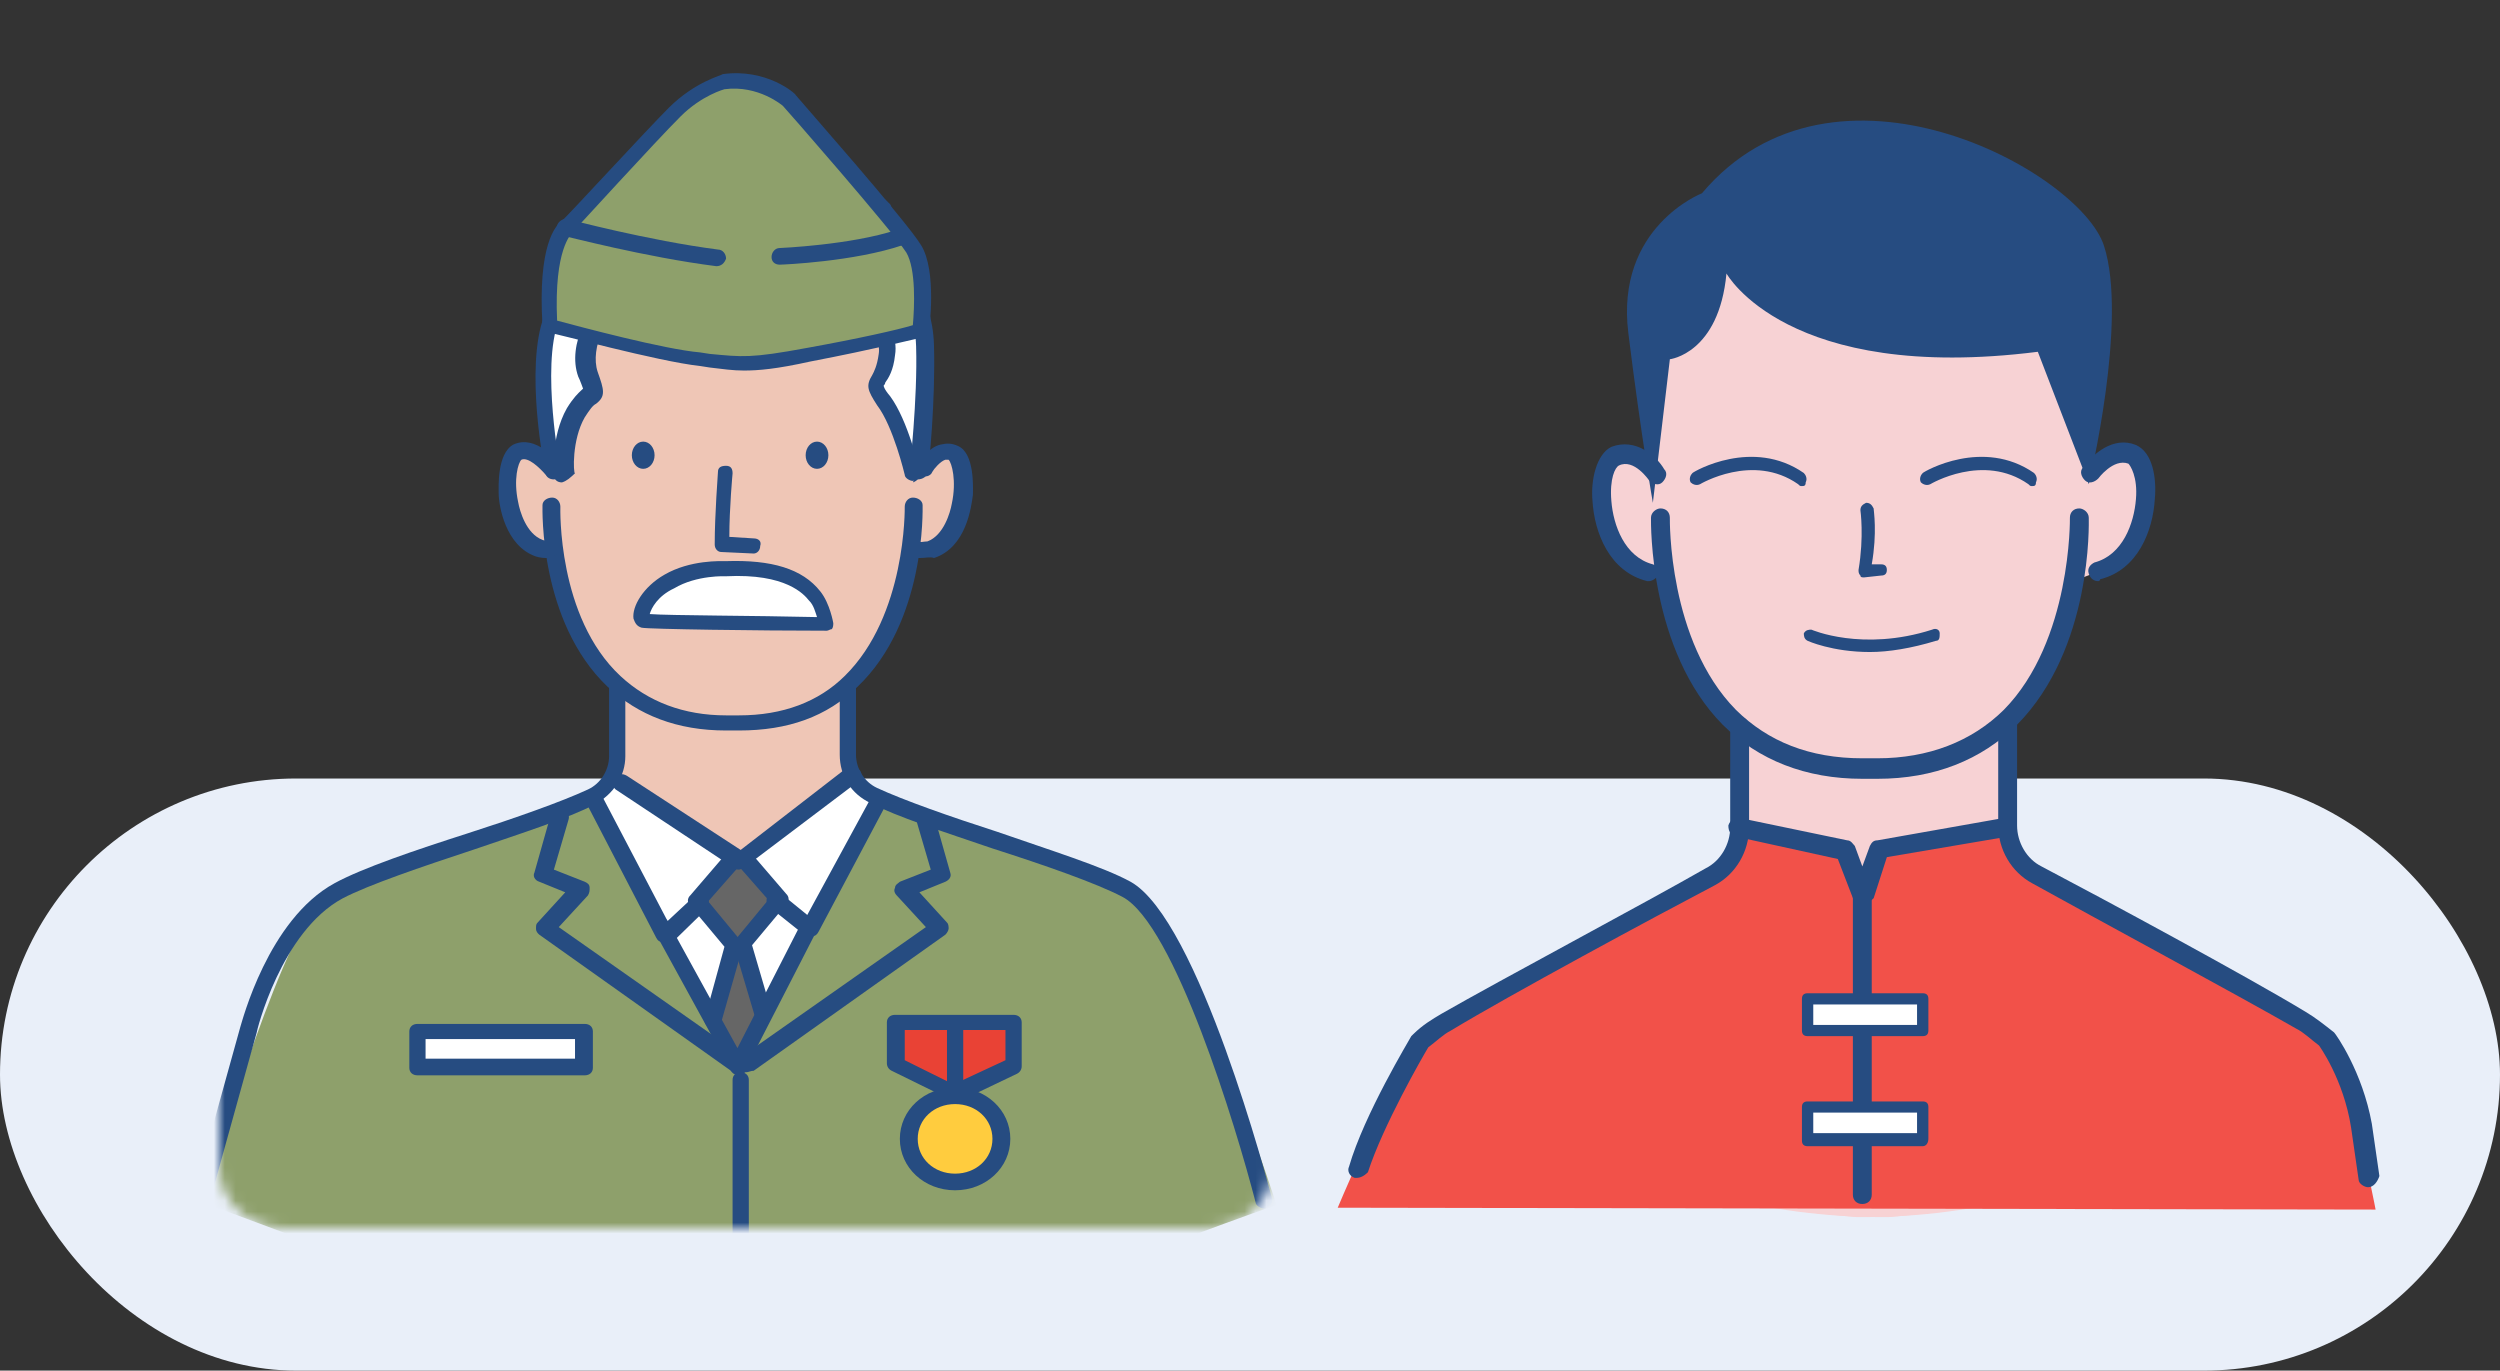
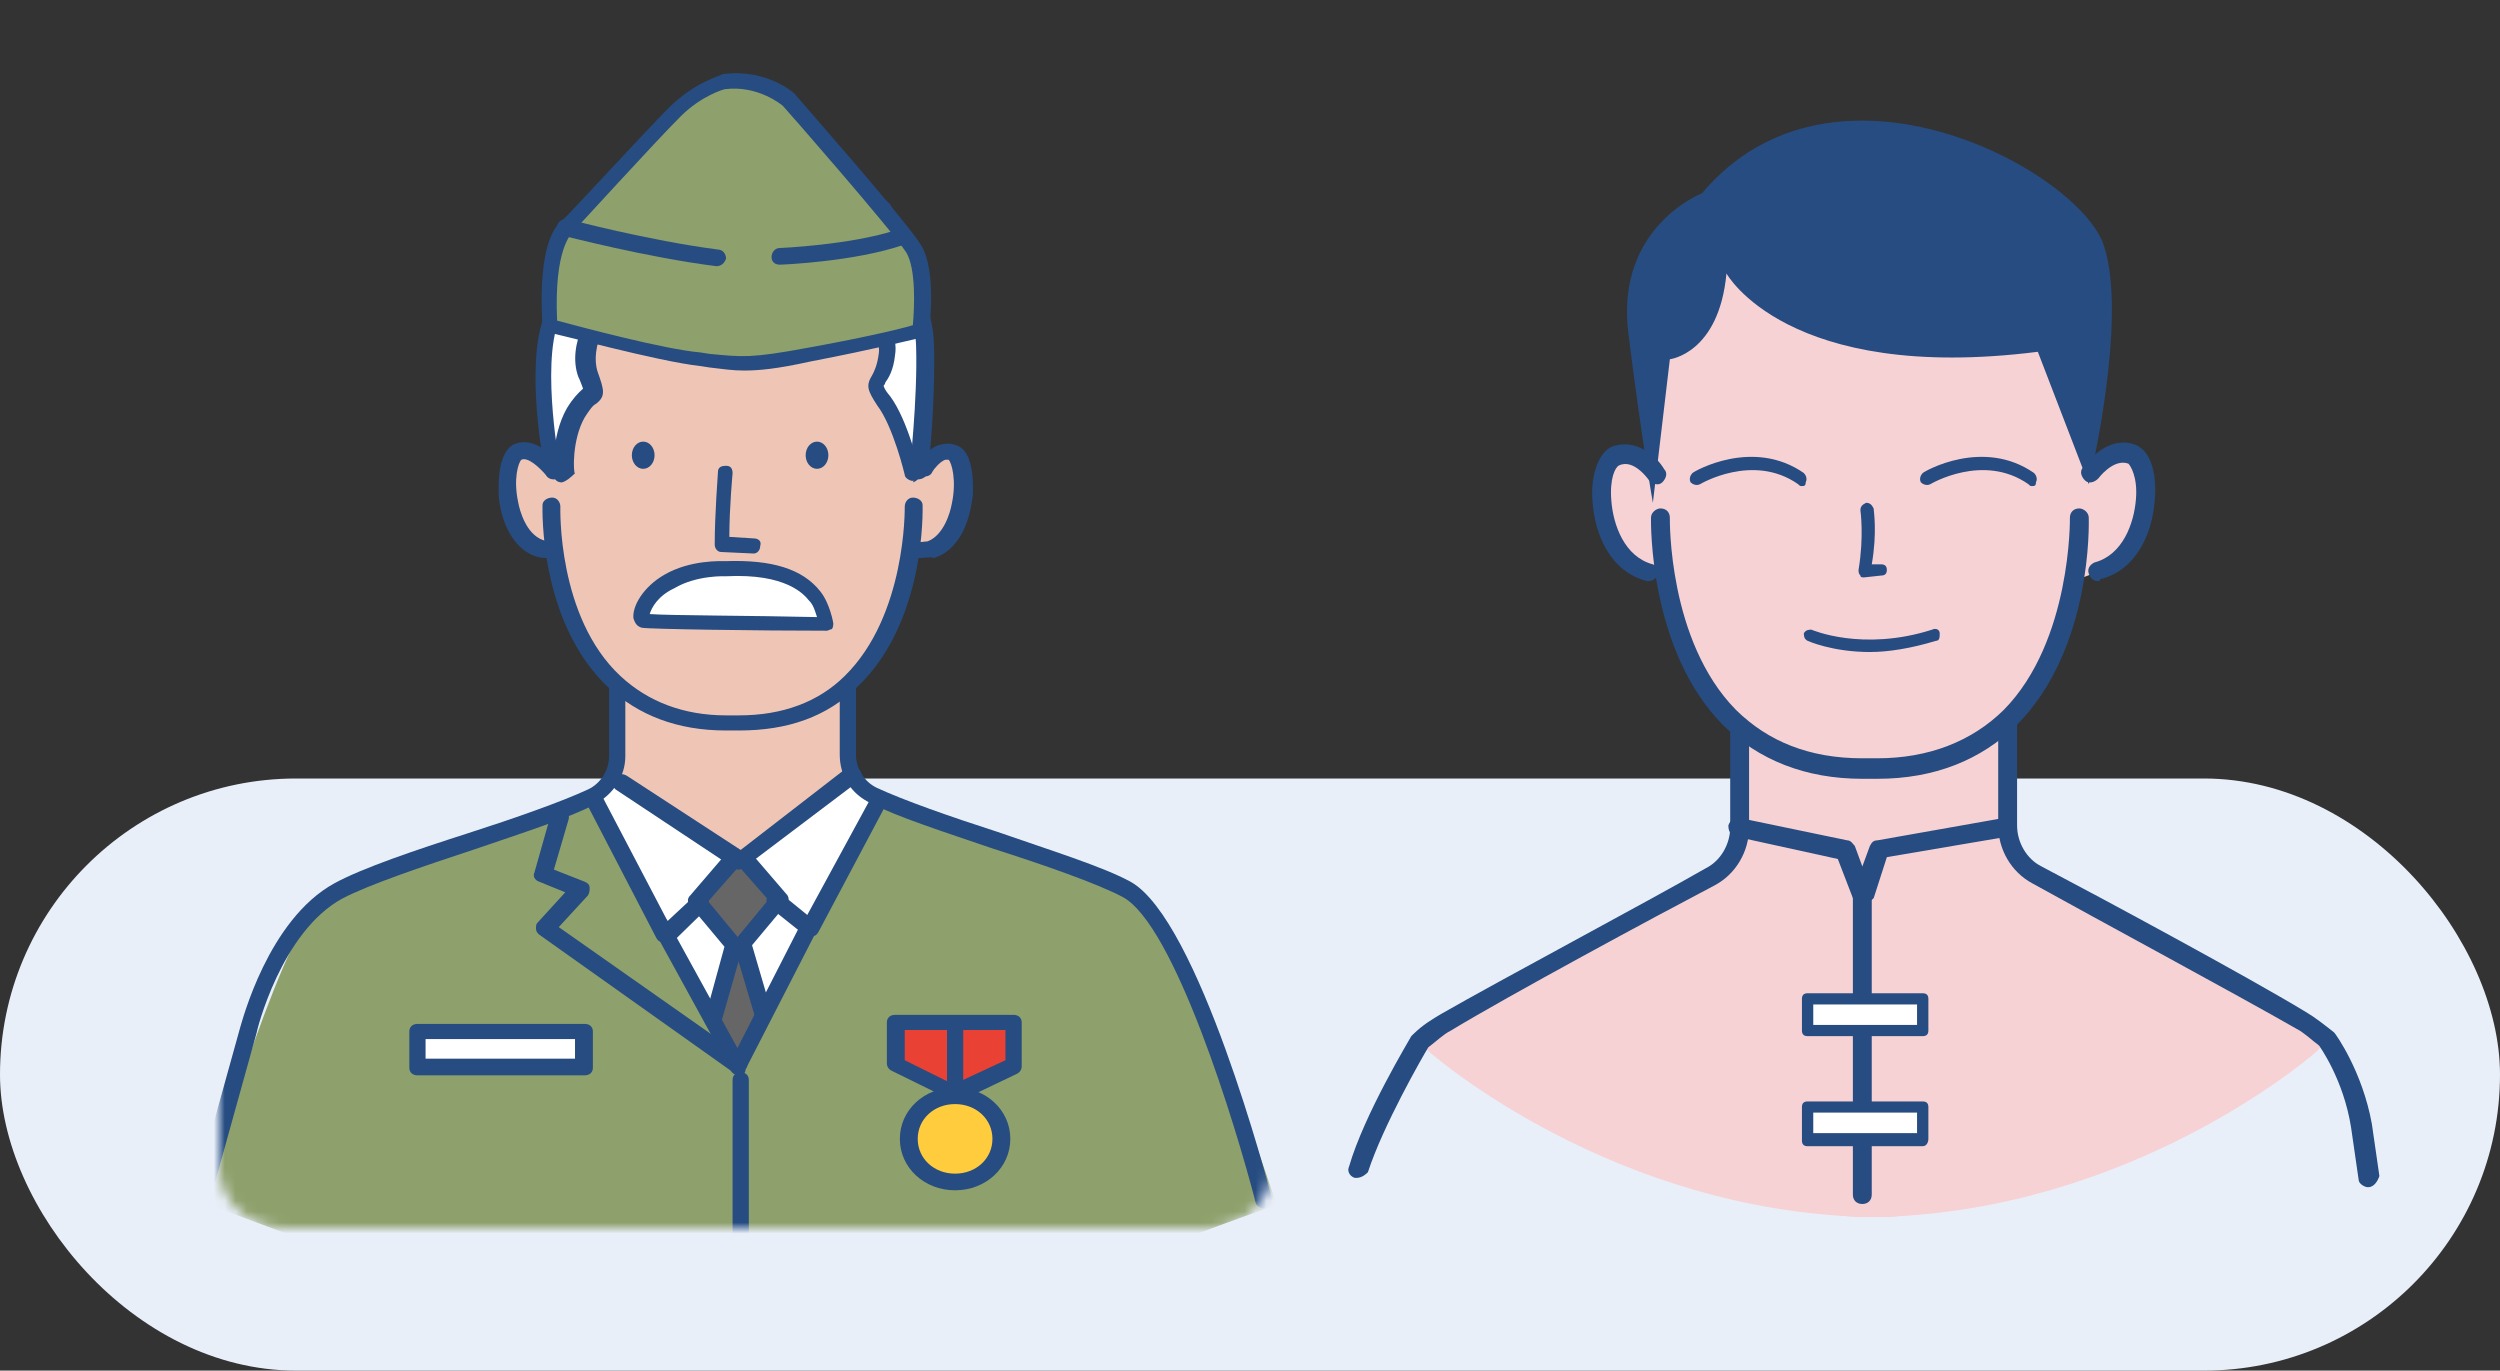
<svg xmlns="http://www.w3.org/2000/svg" width="228" height="125" viewBox="0 0 228 125" fill="none">
  <rect x="0" y="0" width="228" height="125" fill="#333333" stroke="none" />
  <rect y="71" width="228" height="54" rx="27" fill="#E9EFF9" />
  <mask id="mask0_1510_630" style="mask-type:luminance" maskUnits="userSpaceOnUse" x="20" y="0" width="96" height="112">
    <path d="M110.074 22.621H92.296V0H41.63V22.621H25.926C22.667 22.621 20 25.104 20 28.138V106.483C20 109.517 22.667 112 25.926 112H110.074C113.333 112 116 109.517 116 106.483V28.138C115.852 25.104 113.185 22.621 110.074 22.621Z" fill="white" />
  </mask>
  <g mask="url(#mask0_1510_630)">
    <path d="M49.77 35.17L50.215 42.618C50.215 42.618 48.585 41.377 46.956 41.791C45.474 42.204 45.326 46.204 46.511 48.135C47.697 49.928 50.659 50.894 50.659 50.894C50.659 50.894 51.4 55.859 53.178 59.17C55.104 62.48 56.437 61.928 56.437 64.411C56.437 67.032 56.585 68.687 56.585 68.687C56.585 68.687 56.141 71.308 54.215 72.273C52.289 73.239 34.363 80.135 34.363 80.135C34.363 80.135 31.104 81.79 32.585 83.032C34.067 84.273 48.585 97.653 68.585 97.377L72.734 96.963L71.104 68.687L71.696 47.722L67.697 22.342L56.141 24.963L54.363 30.618L49.77 35.17Z" fill="#EFC6B6" />
    <path d="M84.289 35.172L83.845 42.62C83.845 42.62 85.474 41.379 87.104 41.793C88.585 42.206 87.993 46.62 86.808 48.413C85.623 50.206 83.4 50.758 83.4 50.758C83.4 50.758 82.659 55.724 80.882 59.034C78.956 62.344 77.623 61.793 77.623 64.275C77.623 66.896 77.474 68.551 77.474 68.551C77.474 68.551 77.919 71.172 79.845 72.137C81.623 73.103 99.697 79.999 99.697 79.999C99.697 79.999 102.956 81.655 101.474 82.896C99.993 84.137 85.474 97.517 65.474 97.241L61.326 96.827L62.956 68.551L62.363 47.586L66.363 30.62L77.03 23.448L80.141 30.068L84.289 35.172Z" fill="#EFC6B6" />
    <path d="M50.81 74.619L56.143 70.894L64.736 76.55C64.736 76.55 66.513 79.17 68.588 77.653C70.662 76.136 76.588 71.722 76.588 71.722C76.588 71.722 78.069 70.619 78.365 71.17C78.662 71.722 82.662 74.205 82.662 74.205L75.106 99.584H59.847L50.365 79.308L50.81 74.619Z" fill="white" />
    <path d="M51.252 41.513C51.252 41.513 52.437 36.962 53.326 35.444C54.215 34.065 52.437 32.548 53.622 30.203C54.807 27.996 55.844 26.065 57.918 27.444C59.992 28.824 63.992 30.617 67.993 30.341C71.993 29.927 74.215 28.962 74.215 28.962C74.215 28.962 76.585 26.203 78.807 28.41C81.03 30.617 80.733 32.548 80.289 34.341C79.844 36.134 79.696 35.72 80.733 37.375C81.77 39.031 82.511 42.203 82.511 42.203C82.511 42.203 84.141 41.927 84.289 39.582C84.437 37.375 85.03 31.858 83.4 27.858C81.77 23.858 80.437 22.203 80.437 20.824C80.437 19.444 79.548 19.168 76.141 19.444C72.733 19.72 65.474 18.203 63.844 17.651C62.215 17.099 57.474 18.203 56.585 20.548C55.696 22.892 52.141 24.824 51.104 26.341C50.067 27.858 49.178 33.099 49.77 36.548C50.363 39.996 51.252 41.513 51.252 41.513Z" fill="white" />
    <path d="M66.956 78.34L63.4 82.616L66.956 86.754L65.03 92.685L67.4 96.96L69.771 93.098L67.697 86.616L70.956 82.064C70.956 82.064 67.697 78.34 66.956 78.34Z" fill="#666666" />
    <path d="M18.364 109.653C18.364 109.653 25.624 85.516 28.883 82.757C32.142 79.998 54.068 72.136 54.068 72.136L67.105 97.516L73.327 130.205C73.327 130.343 18.068 109.378 18.364 109.653Z" fill="#8EA06B" />
    <path d="M116.437 109.927C116.437 109.927 108.437 85.651 105.178 82.893C101.919 80.134 79.993 72.272 79.993 72.272L67.548 97.513L63.252 129.789C63.252 129.789 116.733 109.513 116.437 109.927Z" fill="#8EA06B" />
    <path d="M67.401 66.621H66.216C61.771 66.621 58.216 65.242 55.401 62.621C49.179 56.69 49.475 46.483 49.475 46.069C49.475 45.656 49.919 45.38 50.364 45.38C50.808 45.38 51.105 45.794 51.105 46.208C51.105 46.345 50.808 56.276 56.586 61.656C59.105 64.001 62.364 65.242 66.216 65.242H67.401C71.401 65.242 74.66 64.001 77.031 61.656C82.66 56.139 82.512 46.345 82.512 46.208C82.512 45.794 82.808 45.38 83.253 45.38C83.697 45.38 84.142 45.656 84.142 46.069C84.142 46.483 84.438 56.69 78.216 62.621C75.401 65.38 71.845 66.621 67.401 66.621Z" fill="#264C81" />
    <path d="M18.363 110.067H18.215C17.771 109.929 17.474 109.516 17.622 109.102L21.919 93.654C22.067 93.24 24.437 83.861 30.511 80.55C33.03 79.171 37.919 77.516 42.66 75.998C46.956 74.619 51.252 73.102 53.623 71.998C54.808 71.447 55.548 70.205 55.548 68.964V62.757C55.548 62.343 55.845 62.067 56.289 62.067C56.734 62.067 57.03 62.343 57.03 62.757V68.964C57.03 70.757 55.993 72.412 54.215 73.378C51.845 74.619 47.548 75.998 43.104 77.516C38.511 79.033 33.623 80.688 31.252 81.929C25.622 84.964 23.4 94.067 23.4 94.205L19.104 109.654C19.104 109.792 18.808 110.067 18.363 110.067Z" fill="#264C81" />
    <path d="M115.251 110.206C114.954 110.206 114.51 109.93 114.51 109.654C112.732 102.757 107.102 84.275 102.362 81.792C99.991 80.55 95.251 78.895 90.51 77.378C86.066 75.861 81.769 74.481 79.399 73.24C77.621 72.412 76.584 70.757 76.584 68.826V62.619C76.584 62.206 76.88 61.93 77.325 61.93C77.769 61.93 78.066 62.206 78.066 62.619V68.826C78.066 70.068 78.806 71.309 79.991 71.861C82.362 72.964 86.658 74.481 90.954 75.861C95.695 77.516 100.584 79.033 103.102 80.412C109.325 83.861 115.695 108.137 115.991 109.24C116.14 109.654 115.843 110.068 115.399 110.206C115.399 110.206 115.399 110.206 115.251 110.206Z" fill="#264C81" />
    <path d="M83.844 50.893C83.548 50.893 83.251 50.893 82.955 50.755C82.511 50.618 82.362 50.204 82.511 49.79C82.659 49.376 83.103 49.238 83.548 49.376C83.844 49.514 84.288 49.376 84.585 49.376C86.066 48.825 86.659 46.755 86.807 45.928C87.251 43.859 86.807 42.204 86.511 41.928C86.362 41.928 86.362 41.928 86.214 41.928C85.77 42.066 85.177 42.755 85.029 43.031C84.881 43.445 84.288 43.583 83.992 43.307C83.548 43.169 83.4 42.618 83.696 42.342C83.844 42.204 84.585 40.825 85.77 40.549C86.362 40.411 86.807 40.411 87.4 40.687C88.881 41.376 88.733 44.411 88.733 45.1C88.585 46.204 88.14 49.928 85.177 50.893C84.881 50.755 84.437 50.893 83.844 50.893Z" fill="#264C81" />
    <path d="M49.773 50.893C49.329 50.893 48.884 50.755 48.884 50.755C46.069 49.789 45.477 46.065 45.477 44.962C45.477 44.41 45.329 41.376 46.81 40.548C48.884 39.583 50.81 42.065 51.106 42.341C51.403 42.617 51.255 43.169 50.958 43.444C50.662 43.72 50.069 43.583 49.773 43.307C49.181 42.617 48.143 41.651 47.551 41.927C47.255 42.203 46.81 43.72 47.255 45.789C47.403 46.617 47.995 48.686 49.477 49.238C49.477 49.238 49.773 49.376 50.069 49.238C50.514 49.1 50.958 49.238 51.106 49.651C51.255 50.065 51.106 50.479 50.662 50.617C50.366 50.893 50.069 50.893 49.773 50.893Z" fill="#264C81" />
    <path d="M68.737 50.481C68.589 50.481 68.589 50.481 68.737 50.481L65.774 50.343C65.478 50.343 65.182 50.068 65.182 49.654C65.182 46.895 65.478 43.171 65.478 43.033C65.478 42.619 65.774 42.481 66.219 42.481C66.663 42.481 66.811 42.757 66.811 43.171C66.811 43.171 66.515 46.343 66.515 48.964L68.737 49.102C69.182 49.102 69.478 49.378 69.33 49.792C69.33 50.206 69.034 50.481 68.737 50.481Z" fill="#264C81" />
    <path d="M58.66 42.758C59.233 42.758 59.697 42.202 59.697 41.517C59.697 40.831 59.233 40.275 58.66 40.275C58.087 40.275 57.623 40.831 57.623 41.517C57.623 42.202 58.087 42.758 58.66 42.758Z" fill="#264C81" />
    <path d="M74.512 42.758C75.084 42.758 75.549 42.202 75.549 41.517C75.549 40.831 75.084 40.275 74.512 40.275C73.939 40.275 73.475 40.831 73.475 41.517C73.475 42.202 73.939 42.758 74.512 42.758Z" fill="#264C81" />
    <path d="M50.511 43.722C50.067 43.722 49.771 43.446 49.771 43.17C49.623 42.756 47.845 33.515 49.623 28.825C49.771 28.136 50.363 24.687 54.66 22.48L55.252 21.515C55.549 20.963 57.326 17.239 61.178 16.687C62.66 16.549 65.03 16.963 67.697 17.515C71.845 18.343 77.178 19.446 80.141 18.205C80.289 18.067 80.586 18.067 80.734 18.205C80.882 18.343 81.03 18.48 81.178 18.618C81.326 18.894 82.067 20.825 81.326 22.343V22.618C82.215 23.584 85.03 26.618 85.178 31.446C85.326 36.411 84.734 42.756 84.586 43.032C84.586 43.446 84.141 43.722 83.697 43.722C83.252 43.722 82.956 43.308 82.956 42.894C82.956 42.894 83.697 36.411 83.549 31.584C83.4 26.618 79.845 23.584 79.845 23.584C79.697 23.446 79.549 23.17 79.549 22.894L79.697 22.067V21.929C79.993 21.377 79.845 20.687 79.697 19.998C76.289 20.963 71.252 19.998 67.104 19.17C64.586 18.618 62.363 18.205 61.03 18.343C57.919 18.756 56.438 22.205 56.438 22.205V22.343L55.697 23.446C55.697 23.584 55.549 23.584 55.4 23.722C51.4 25.791 50.956 28.963 50.956 29.101V29.239C49.326 33.515 51.104 42.756 51.104 42.894C51.252 43.308 50.956 43.722 50.511 43.722Z" fill="#264C81" />
    <path d="M51.251 43.997C50.807 43.997 50.511 43.721 50.511 43.307C50.511 43.169 50.214 39.859 51.696 37.238C52.288 36.273 52.733 35.859 53.029 35.583L53.177 35.445C53.177 35.445 52.881 34.617 52.733 34.342C51.696 31.445 53.77 27.583 56.288 25.928C56.585 25.652 57.177 25.79 57.474 26.066C57.77 26.341 57.622 26.893 57.325 27.169C55.399 28.41 53.77 31.721 54.511 33.928C55.103 35.583 55.251 36.135 54.362 36.824C54.066 36.962 53.77 37.376 53.325 38.066C52.14 40.135 52.288 43.169 52.436 43.169C51.992 43.583 51.696 43.859 51.251 43.997Z" fill="#264C81" />
    <path d="M83.254 43.858C82.957 43.858 82.513 43.583 82.513 43.307C82.513 43.307 81.476 38.893 79.994 36.962C79.105 35.583 78.957 35.169 79.55 34.203C79.698 33.927 79.994 33.376 80.142 32.272C80.439 30.341 78.216 28.686 77.18 27.996C75.994 28.962 72.883 31.031 67.55 31.169C60.883 31.307 56.587 27.307 56.291 27.169C55.994 26.893 55.994 26.341 56.291 26.065C56.587 25.789 57.179 25.789 57.476 26.065C57.476 26.065 61.476 29.789 67.55 29.651C73.476 29.514 76.439 26.617 76.439 26.479C76.735 26.203 77.18 26.203 77.476 26.341C77.624 26.479 82.216 28.962 81.624 32.41C81.476 33.789 81.031 34.479 80.735 34.893C80.735 35.031 80.587 35.169 80.587 35.169C80.587 35.169 80.587 35.445 81.18 36.134C82.809 38.341 83.846 42.755 83.846 43.031C83.994 43.445 83.698 43.858 83.254 43.996C83.402 43.721 83.254 43.858 83.254 43.858Z" fill="#264C81" />
    <path d="M67.401 79.307C67.253 79.307 67.105 79.307 66.957 79.169L56.142 71.997C55.845 71.721 55.697 71.307 55.993 70.893C56.29 70.618 56.734 70.48 57.179 70.755L67.549 77.514L77.179 70.066C77.475 69.79 78.068 69.79 78.364 70.204C78.66 70.48 78.66 71.031 78.216 71.307L67.993 79.031C67.697 79.169 67.549 79.307 67.401 79.307Z" fill="#264C81" />
    <path d="M65.033 93.791H64.885C64.44 93.653 64.144 93.239 64.292 92.826L66.07 86.343L62.959 82.619C62.662 82.343 62.662 81.929 62.959 81.653L65.921 78.205C66.218 77.929 66.662 77.791 67.107 78.067C67.551 78.343 67.551 78.757 67.255 79.17L64.588 82.205L67.551 85.791C67.699 85.929 67.699 86.205 67.699 86.481L65.773 93.239C65.625 93.515 65.329 93.791 65.033 93.791Z" fill="#264C81" />
    <path d="M60.585 85.93C60.437 85.93 60.437 85.93 60.585 85.93C60.14 85.93 59.992 85.792 59.844 85.516L53.474 73.24C53.325 72.827 53.474 72.413 53.918 72.275C54.362 72.137 54.807 72.275 54.955 72.689L60.881 83.999L63.251 81.792C63.548 81.516 64.14 81.516 64.436 81.792C64.733 82.068 64.733 82.62 64.436 82.896L61.325 85.93C61.029 85.792 60.733 85.93 60.585 85.93Z" fill="#264C81" />
    <path d="M69.624 93.377C69.327 93.377 68.883 93.101 68.883 92.825L66.957 86.342C66.957 86.067 66.957 85.929 67.105 85.653L70.068 82.067L67.401 79.032C67.105 78.756 67.253 78.204 67.55 77.929C67.846 77.653 68.439 77.653 68.735 78.067L71.698 81.515C71.994 81.791 71.994 82.204 71.698 82.48L68.587 86.204L70.364 92.273C70.513 92.687 70.216 93.101 69.772 93.239C69.772 93.377 69.624 93.377 69.624 93.377Z" fill="#264C81" />
    <path d="M73.92 85.375C73.772 85.375 73.475 85.375 73.327 85.237L70.216 82.754C69.92 82.478 69.772 82.065 70.068 81.651C70.364 81.375 70.808 81.237 71.253 81.513L73.623 83.444L79.549 72.547C79.697 72.133 80.29 71.996 80.586 72.271C81.031 72.409 81.179 72.961 80.883 73.237L74.66 84.961C74.512 85.237 74.364 85.375 74.068 85.375C74.068 85.375 74.068 85.375 73.92 85.375Z" fill="#264C81" />
    <path d="M66.216 51.724C66.216 51.724 63.253 51.587 61.031 52.828C58.809 54.069 58.068 56.276 58.661 56.414C59.253 56.552 75.253 56.69 75.253 56.69C75.253 56.69 75.105 55.035 74.216 54.069C73.476 53.242 71.55 51.587 66.216 51.724Z" fill="white" />
    <path d="M75.403 57.521C69.329 57.521 59.107 57.383 58.514 57.245C58.07 57.107 57.922 56.831 57.774 56.417C57.626 55.314 58.663 53.521 60.589 52.417C62.959 51.038 65.774 51.176 66.218 51.176C70.366 51.038 73.181 51.865 74.811 53.934C75.7 55.038 75.996 56.831 75.996 56.831C75.996 56.969 75.996 57.245 75.848 57.383C75.7 57.383 75.552 57.521 75.403 57.521ZM59.255 56.003C61.033 56.141 68.885 56.141 74.514 56.279C74.366 55.865 74.218 55.176 73.774 54.762C73.329 54.21 71.7 52.279 66.218 52.555C66.218 52.555 63.551 52.417 61.477 53.659C59.996 54.348 59.403 55.452 59.255 56.003Z" fill="#264C81" />
    <path d="M50.219 29.794C50.219 29.794 59.996 32.414 63.848 32.828C67.7 33.242 68.145 33.38 73.922 32.414C79.7 31.449 83.996 30.207 83.996 30.207C83.996 30.207 84.589 24.828 83.404 22.759C82.07 20.552 72.145 9.242 72.145 9.242C72.145 9.242 69.774 7.035 66.07 7.449C66.07 7.449 63.7 8 61.626 10.207C59.404 12.414 51.848 20.69 51.848 20.69C51.848 20.69 49.774 21.931 50.219 29.794Z" fill="#8EA06B" />
    <path d="M67.845 33.794C66.808 33.794 65.919 33.656 64.734 33.518L63.845 33.38C59.993 32.967 50.511 30.346 50.067 30.346C49.77 30.208 49.622 30.07 49.474 29.656C49.03 22.346 50.659 20.553 51.252 20.139C51.993 19.449 58.956 11.863 61.03 9.794C63.4 7.449 65.77 6.898 65.919 6.76C69.919 6.208 72.585 8.553 72.585 8.691C73.03 9.242 82.659 20.139 83.993 22.346C85.474 24.691 84.734 30.07 84.734 30.208C84.734 30.484 84.437 30.76 84.141 30.76C84.141 30.76 79.697 31.863 73.919 32.967C70.808 33.656 69.178 33.794 67.845 33.794ZM50.808 29.242C52.882 29.794 60.585 31.863 63.845 32.139L64.734 32.277C67.697 32.553 68.437 32.691 73.622 31.725C78.215 30.898 81.919 30.07 83.252 29.656C83.4 28.001 83.548 24.553 82.659 23.035C81.326 20.967 71.548 9.794 71.4 9.656C71.4 9.656 69.178 7.725 66.067 8.139C66.067 8.139 63.993 8.691 62.067 10.622C59.845 12.829 52.437 20.967 52.289 21.105L52.141 21.242C52.141 21.38 50.511 22.622 50.808 29.242Z" fill="#264C81" />
    <path d="M67.402 98.069C67.106 98.069 66.81 97.931 66.661 97.655L59.55 84.689C59.402 84.276 59.55 83.862 59.847 83.724C60.291 83.586 60.736 83.724 60.884 84L67.254 95.586L73.032 84.276C73.18 83.862 73.772 83.724 74.069 83.862C74.513 84 74.661 84.552 74.513 84.828L67.995 97.517C67.995 97.931 67.698 98.069 67.402 98.069Z" fill="#264C81" />
    <path d="M65.329 24.277C58.81 23.449 51.551 21.518 51.403 21.518C50.958 21.38 50.662 20.966 50.81 20.552C50.958 20.139 51.403 19.863 51.847 20.001C51.847 20.001 59.106 21.932 65.477 22.759C65.921 22.759 66.217 23.173 66.217 23.587C66.069 24.001 65.773 24.277 65.329 24.277Z" fill="#264C81" />
    <path d="M71.106 24.137C70.662 24.137 70.365 23.861 70.365 23.448C70.365 23.034 70.662 22.62 71.106 22.62C71.106 22.62 77.624 22.344 81.773 20.965C82.217 20.827 82.662 20.965 82.81 21.379C82.958 21.792 82.81 22.206 82.365 22.344C77.921 23.861 71.402 24.137 71.106 24.137Z" fill="#264C81" />
    <path d="M67.551 117.793C67.107 117.793 66.811 117.518 66.811 117.104V98.483C66.811 98.069 67.107 97.793 67.551 97.793C67.996 97.793 68.292 98.069 68.292 98.483V117.104C68.292 117.518 67.996 117.793 67.551 117.793Z" fill="#264C81" />
    <path d="M67.108 97.793C66.959 97.793 66.811 97.793 66.663 97.655L49.182 85.242C49.033 85.104 48.885 84.966 48.885 84.69C48.885 84.414 48.885 84.276 49.033 84.138L51.552 81.379L49.182 80.414C48.737 80.276 48.589 79.862 48.737 79.586L50.219 74.345C50.367 73.931 50.811 73.655 51.256 73.793C51.7 73.931 51.996 74.345 51.848 74.759L50.515 79.31L53.33 80.414C53.626 80.552 53.774 80.69 53.774 80.966C53.774 81.242 53.774 81.379 53.626 81.655L50.959 84.552L67.848 96.414C68.145 96.69 68.293 97.104 67.996 97.517C67.552 97.655 67.256 97.793 67.108 97.793Z" fill="#264C81" />
-     <path d="M67.996 97.793C67.7 97.793 67.552 97.655 67.404 97.517C67.107 97.242 67.255 96.69 67.552 96.414L84.441 84.552L81.774 81.655C81.626 81.517 81.478 81.242 81.626 80.966C81.626 80.69 81.922 80.552 82.07 80.414L84.885 79.31L83.552 74.759C83.404 74.345 83.7 73.931 84.144 73.793C84.589 73.655 85.033 73.931 85.181 74.345L86.663 79.586C86.811 80 86.515 80.276 86.219 80.414L83.848 81.379L86.367 84.138C86.515 84.276 86.515 84.552 86.515 84.69C86.515 84.828 86.367 85.104 86.219 85.242L68.737 97.655C68.441 97.655 68.293 97.793 67.996 97.793Z" fill="#264C81" />
    <path d="M92.588 97.104L87.107 99.725L81.773 97.104V93.242H92.588V97.104Z" fill="#E94235" />
    <path d="M87.105 100.416C86.957 100.416 86.809 100.416 86.661 100.278L81.327 97.657C81.031 97.519 80.883 97.243 80.883 96.968V93.243C80.883 92.83 81.179 92.554 81.624 92.554H92.438C92.883 92.554 93.179 92.83 93.179 93.243V97.243C93.179 97.519 93.031 97.795 92.735 97.933L87.253 100.554C87.253 100.416 87.105 100.416 87.105 100.416ZM82.513 96.692L86.957 98.898L91.698 96.692V93.933H82.513V96.692Z" fill="#264C81" />
    <path d="M87.105 107.863C89.478 107.863 91.401 106.072 91.401 103.863C91.401 101.654 89.478 99.863 87.105 99.863C84.732 99.863 82.809 101.654 82.809 103.863C82.809 106.072 84.732 107.863 87.105 107.863Z" fill="#FFCC3E" />
    <path d="M87.103 108.554C84.289 108.554 82.066 106.485 82.066 103.864C82.066 101.244 84.289 99.175 87.103 99.175C89.918 99.175 92.141 101.244 92.141 103.864C92.141 106.485 89.918 108.554 87.103 108.554ZM87.103 100.692C85.177 100.692 83.696 102.071 83.696 103.864C83.696 105.658 85.177 107.037 87.103 107.037C89.029 107.037 90.511 105.658 90.511 103.864C90.511 102.071 89.029 100.692 87.103 100.692Z" fill="#264C81" />
    <path d="M87.106 99.864C86.662 99.864 86.365 99.588 86.365 99.174V93.519C86.365 93.105 86.662 92.829 87.106 92.829C87.55 92.829 87.847 93.105 87.847 93.519V99.174C87.995 99.588 87.55 99.864 87.106 99.864Z" fill="#264C81" />
    <path d="M53.33 94.069H38.07V97.38H53.33V94.069Z" fill="white" />
    <path d="M53.33 98.07H38.071C37.626 98.07 37.33 97.795 37.33 97.381V94.07C37.33 93.657 37.626 93.381 38.071 93.381H53.33C53.775 93.381 54.071 93.657 54.071 94.07V97.381C54.071 97.795 53.775 98.07 53.33 98.07ZM38.812 96.553H52.441V94.76H38.812V96.553Z" fill="#264C81" />
  </g>
  <path d="M150.571 33.273L151.087 42.457C151.087 42.457 149.194 40.926 147.301 41.436C145.58 41.946 145.408 46.878 146.784 49.259C148.161 51.47 151.603 52.66 151.603 52.66C151.603 52.66 152.464 56.062 154.529 60.144C156.766 64.225 158.315 64.905 158.315 68.137C158.315 71.368 158.487 75.279 158.487 75.279C158.487 75.279 157.971 78.511 155.734 79.701C153.668 80.891 132.328 92.286 132.328 92.286C132.328 92.286 128.542 94.327 130.263 95.857C131.984 97.388 149.022 111.333 172.427 110.993L177.418 110.483L175.353 73.579L176.041 48.749L171.222 24.77L155.734 24.6L150.571 33.273Z" fill="#F7D2D4" />
  <path d="M191.011 33.273L190.495 42.457C190.495 42.457 192.388 40.926 194.281 41.436C196.002 41.946 196.174 46.878 194.797 49.259C193.42 51.47 189.978 52.66 189.978 52.66C189.978 52.66 189.118 56.062 187.053 60.144C184.815 64.225 183.266 64.905 183.266 68.137C183.266 71.368 183.094 75.279 183.094 75.279C183.094 75.279 183.611 78.511 185.848 79.701C187.913 80.891 209.253 92.286 209.253 92.286C209.253 92.286 213.04 94.327 211.319 95.857C209.598 97.388 192.56 111.333 169.154 110.993L164.164 110.483L166.229 73.579L165.54 48.749L170.359 24.77L185.848 24.6L191.011 33.273Z" fill="#F7D2D4" />
-   <path d="M122 110.143L216.654 110.313C216.654 110.313 214.245 97.218 211.319 94.497C208.393 91.776 186.881 80.892 186.881 80.892C186.881 80.892 183.095 78.341 183.095 77.32C182.923 76.3 183.095 75.109 183.095 75.109L171.564 77.32L170.015 81.402C170.015 81.402 169.327 77.831 168.294 77.32C167.09 76.98 160.034 75.62 160.034 75.62C160.034 75.62 158.829 75.79 158.141 77.83C157.452 79.871 141.791 87.694 141.791 87.694C141.791 87.694 131.121 91.436 128.023 97.558C125.27 102.32 122 110.143 122 110.143Z" fill="#F25149" />
  <path d="M171.221 71.027H169.844C164.681 71.027 160.378 69.327 157.109 66.095C150.397 59.293 150.569 47.728 150.569 47.218C150.569 46.708 151.085 46.368 151.429 46.368C151.946 46.368 152.29 46.708 152.29 47.218C152.29 47.388 152.118 58.442 158.313 64.735C161.239 67.626 165.025 69.156 169.844 69.156H171.221C175.867 69.156 179.825 67.626 182.751 64.735C188.947 58.442 188.775 47.218 188.775 47.218C188.775 46.708 189.119 46.368 189.635 46.368C189.979 46.368 190.496 46.708 190.496 47.218C190.496 47.728 190.84 59.123 183.956 66.095C180.686 69.327 176.384 71.027 171.221 71.027Z" fill="#264C81" />
  <path d="M123.719 107.421H123.547C123.031 107.251 122.859 106.741 123.031 106.401C124.408 101.639 128.538 94.836 128.71 94.496L128.882 94.326C129.743 93.475 130.603 92.965 131.464 92.455C136.799 89.394 150.222 82.251 155.557 79.19C156.934 78.51 157.795 76.979 157.795 75.448V66.265C157.795 65.755 158.139 65.415 158.655 65.415C159.171 65.415 159.516 65.755 159.516 66.265V75.448C159.516 77.659 158.311 79.7 156.418 80.721C150.911 83.612 137.659 90.754 132.324 93.986C131.636 94.326 130.947 95.006 130.259 95.516C129.743 96.367 126.129 102.659 124.752 106.911C124.408 107.251 124.063 107.421 123.719 107.421Z" fill="#264C81" />
  <path d="M215.968 108.275C215.624 108.275 215.108 107.935 215.108 107.595L214.419 102.833C213.731 98.411 211.494 95.35 211.494 95.35C210.805 94.84 210.117 94.159 209.428 93.819C204.093 90.758 190.842 83.615 185.335 80.554C183.442 79.534 182.237 77.493 182.237 75.282V66.098C182.237 65.588 182.581 65.248 183.097 65.248C183.614 65.248 183.958 65.588 183.958 66.098V75.282C183.958 76.812 184.818 78.343 186.195 79.023C191.702 81.915 204.954 89.057 210.289 92.289C211.149 92.799 212.01 93.479 212.87 94.159C213.042 94.329 215.452 97.731 216.312 102.493L217.001 107.254C216.829 107.765 216.484 108.275 215.968 108.275Z" fill="#264C81" />
  <path d="M150.398 52.999H150.226C146.784 52.149 145.407 48.577 145.235 45.686C145.063 43.816 145.579 41.435 146.956 40.754C149.193 39.904 151.086 41.605 151.775 42.795C152.119 43.135 151.947 43.645 151.603 43.986C151.258 44.326 150.742 44.156 150.398 43.816C150.398 43.816 149.021 41.775 147.644 42.455C147.3 42.625 146.784 43.645 146.956 45.686C147.128 47.897 148.161 50.788 150.742 51.468C151.258 51.639 151.431 51.979 151.259 52.489C151.086 52.659 150.742 52.999 150.398 52.999Z" fill="#264C81" />
  <path d="M191.357 52.999C191.013 52.999 190.668 52.829 190.496 52.319C190.324 51.808 190.668 51.468 191.013 51.298C193.594 50.618 194.627 47.727 194.799 45.516C194.971 43.475 194.283 42.455 194.11 42.285C192.734 41.774 191.357 43.645 191.357 43.645C191.013 43.985 190.496 44.155 190.152 43.815C189.808 43.475 189.636 42.965 189.98 42.625C190.841 41.434 192.734 39.734 194.799 40.584C196.348 41.264 196.692 43.645 196.52 45.516C196.348 48.407 194.971 51.978 191.529 52.829C191.529 52.999 191.357 52.999 191.357 52.999Z" fill="#264C81" />
  <path d="M170.014 52.659C169.842 52.659 169.67 52.659 169.67 52.489C169.498 52.319 169.498 52.148 169.498 51.978C170.014 48.917 169.67 46.536 169.67 46.536C169.67 46.196 169.842 46.026 170.186 45.856C170.531 45.856 170.703 46.026 170.875 46.366C170.875 46.536 171.219 48.577 170.703 51.468H171.563C171.907 51.468 172.08 51.638 172.08 51.978C172.08 52.319 171.907 52.489 171.563 52.489L170.014 52.659Z" fill="#264C81" />
  <path d="M169.846 82.421C169.502 82.421 169.158 82.251 168.985 81.911L167.609 78.34L158.315 76.299C157.799 76.129 157.627 75.789 157.627 75.279C157.799 74.769 158.143 74.598 158.66 74.598L168.469 76.639C168.813 76.639 168.985 76.979 169.158 77.149L169.846 79.02L170.534 77.149C170.706 76.809 170.879 76.639 171.223 76.639L182.753 74.598C183.27 74.428 183.614 74.769 183.786 75.279C183.786 75.789 183.614 76.129 183.098 76.299L172.083 78.17L170.879 81.911C170.706 82.081 170.362 82.421 169.846 82.421Z" fill="#264C81" />
  <path d="M157.454 24.94C157.454 24.94 162.961 34.974 185.85 32.083L190.497 44.158C190.497 44.158 194.111 29.192 191.874 22.389C189.637 15.587 167.264 3.342 155.217 17.627C155.217 17.627 147.3 20.689 148.505 30.382C149.71 40.076 150.742 45.858 150.742 45.858L152.291 32.763C152.291 32.763 156.766 32.253 157.454 24.94Z" fill="#264C81" />
  <path d="M164.336 44.329C164.164 44.329 164.164 44.329 163.992 44.159C159.862 41.268 155.043 44.159 155.043 44.159C154.699 44.329 154.355 44.159 154.183 43.989C154.011 43.649 154.183 43.309 154.355 43.139C154.527 42.969 159.862 39.907 164.509 43.139C164.681 43.309 164.853 43.649 164.681 43.989C164.681 44.329 164.509 44.329 164.336 44.329Z" fill="#264C81" />
  <path d="M185.336 44.329C185.164 44.329 185.164 44.329 184.992 44.159C180.861 41.268 176.043 44.159 176.043 44.159C175.698 44.329 175.354 44.159 175.182 43.989C175.01 43.649 175.182 43.309 175.354 43.139C175.526 42.969 180.861 39.907 185.508 43.139C185.68 43.309 185.852 43.649 185.68 43.989C185.68 44.329 185.508 44.329 185.336 44.329Z" fill="#264C81" />
  <path d="M170.533 59.464C167.091 59.464 164.854 58.443 164.854 58.443C164.51 58.273 164.51 57.933 164.51 57.763C164.682 57.423 165.026 57.423 165.198 57.423C165.198 57.423 169.845 59.464 176.212 57.423C176.557 57.253 176.901 57.423 176.901 57.763C176.901 58.103 176.901 58.443 176.557 58.443C174.319 59.123 172.254 59.464 170.533 59.464Z" fill="#264C81" />
  <path d="M169.842 109.804C169.326 109.804 168.982 109.464 168.982 108.954V81.573C168.982 81.063 169.326 80.723 169.842 80.723C170.359 80.723 170.703 81.063 170.703 81.573V108.954C170.703 109.464 170.359 109.804 169.842 109.804Z" fill="#264C81" />
  <path d="M175.35 91.098H164.852V93.989H175.35V91.098Z" fill="white" />
  <path d="M175.35 100.959H164.852V103.851H175.35V100.959Z" fill="white" />
  <path d="M175.352 94.496H164.854C164.51 94.496 164.337 94.326 164.337 93.986V91.095C164.337 90.755 164.51 90.585 164.854 90.585H175.352C175.696 90.585 175.868 90.755 175.868 91.095V93.986C175.868 94.326 175.696 94.496 175.352 94.496ZM165.37 93.476H174.835V91.605H165.37V93.476Z" fill="#264C81" />
  <path d="M175.352 104.533H164.854C164.51 104.533 164.337 104.363 164.337 104.023V100.961C164.337 100.621 164.51 100.451 164.854 100.451H175.352C175.696 100.451 175.868 100.621 175.868 100.961V103.852C175.868 104.193 175.696 104.533 175.352 104.533ZM165.37 103.342H174.835V101.472H165.37V103.342Z" fill="#264C81" />
</svg>